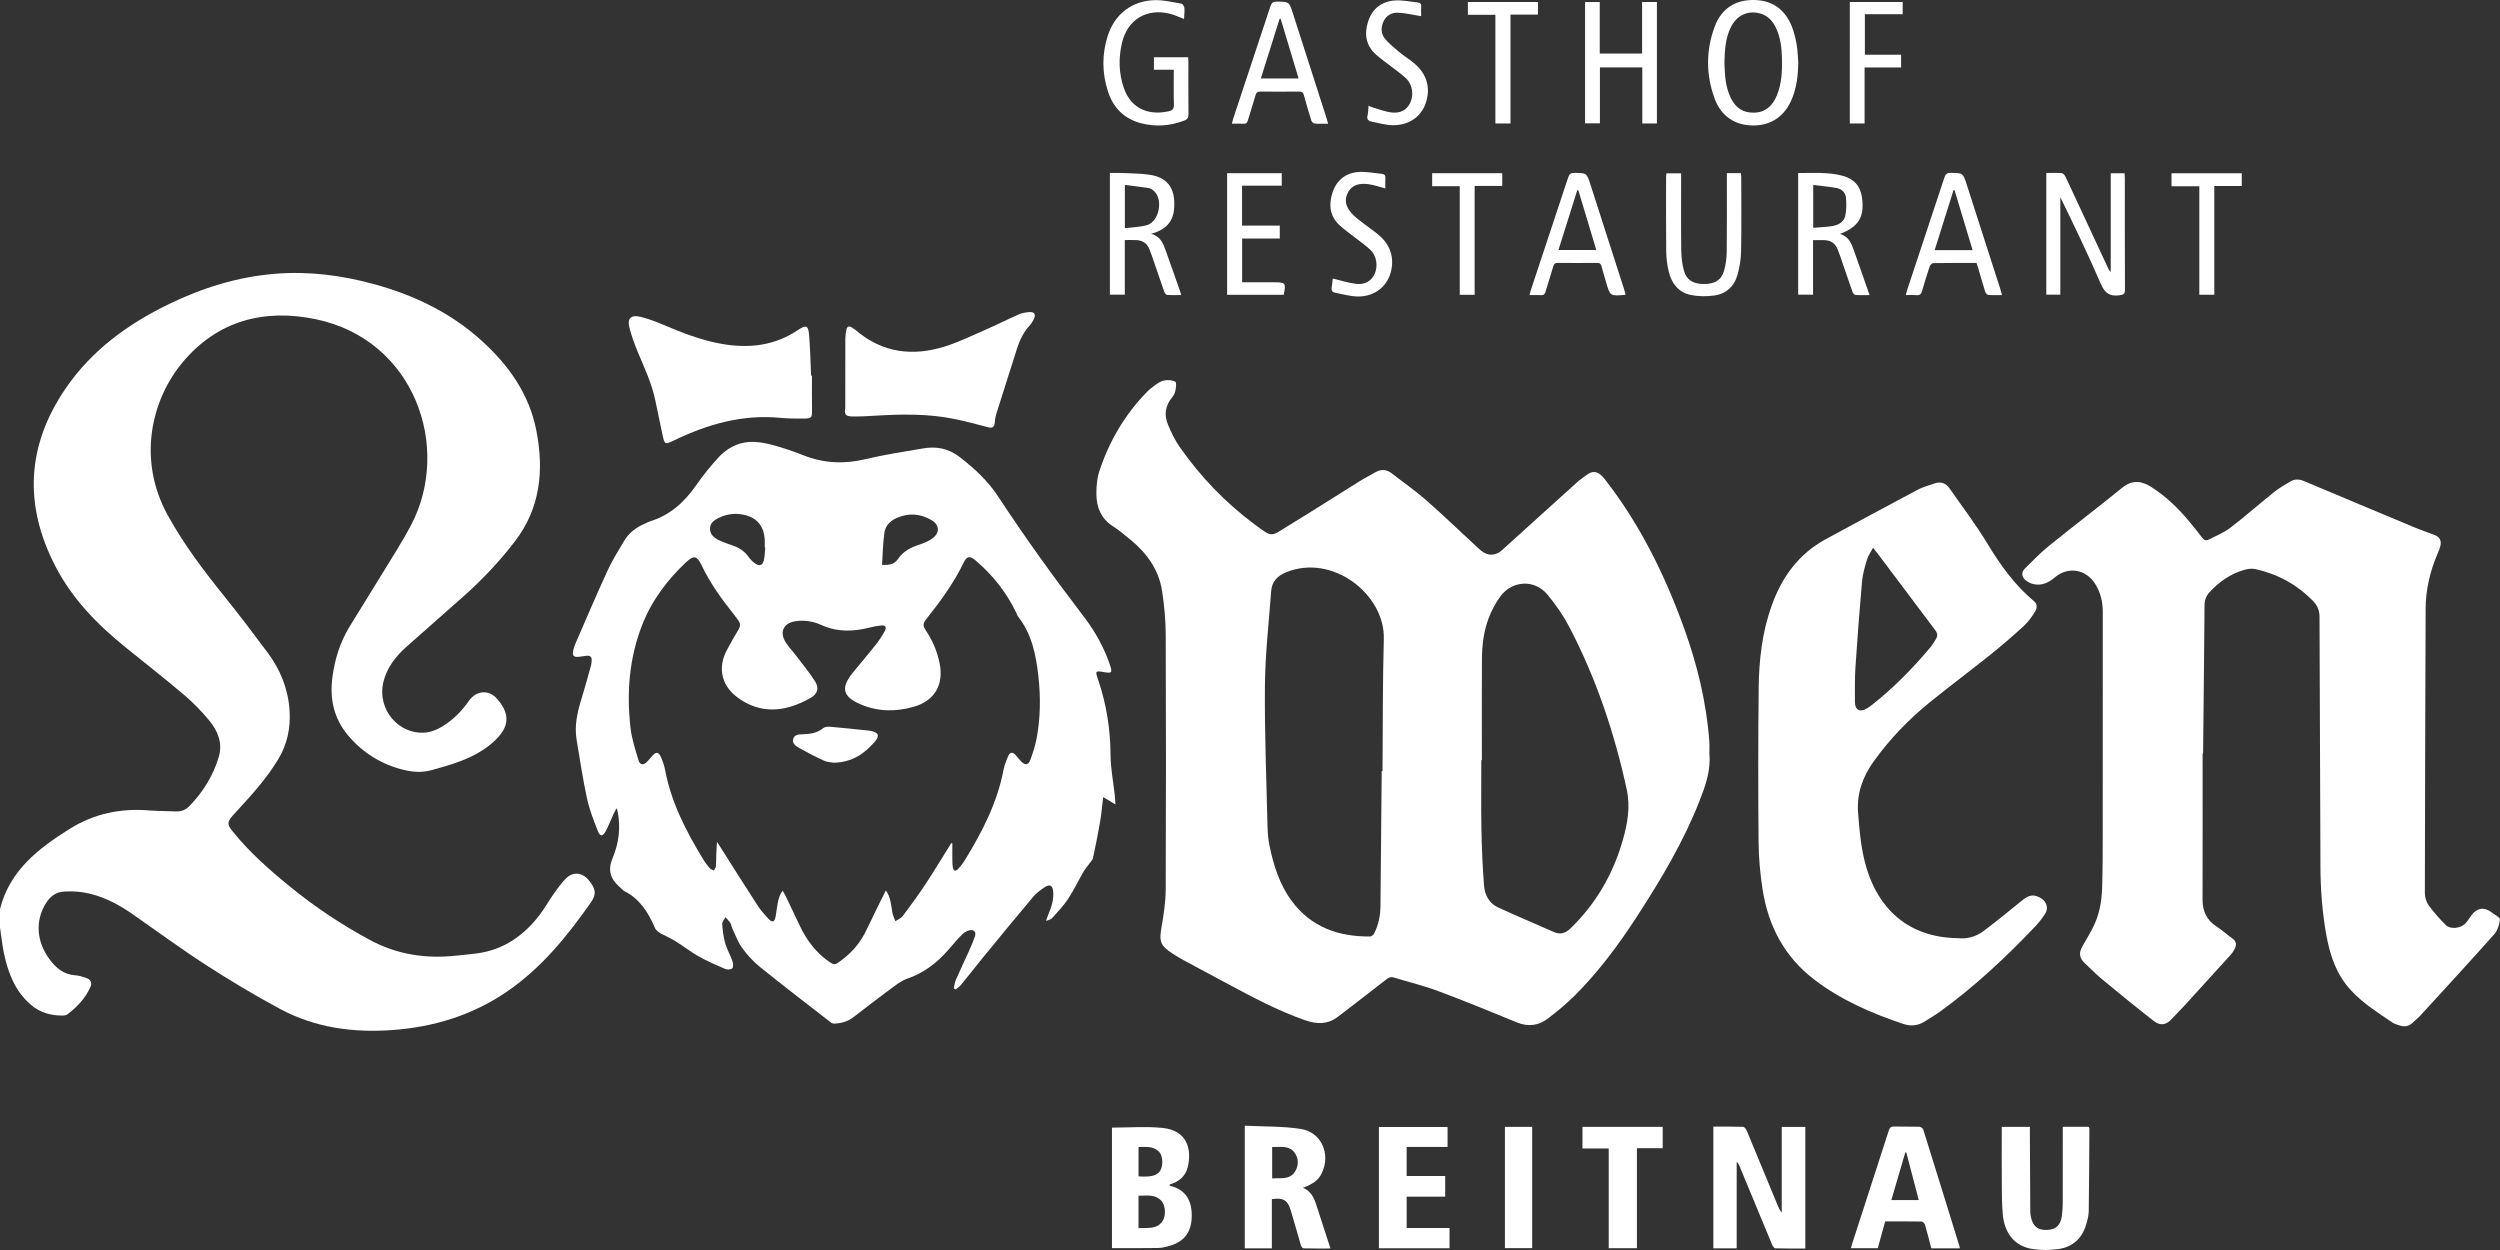
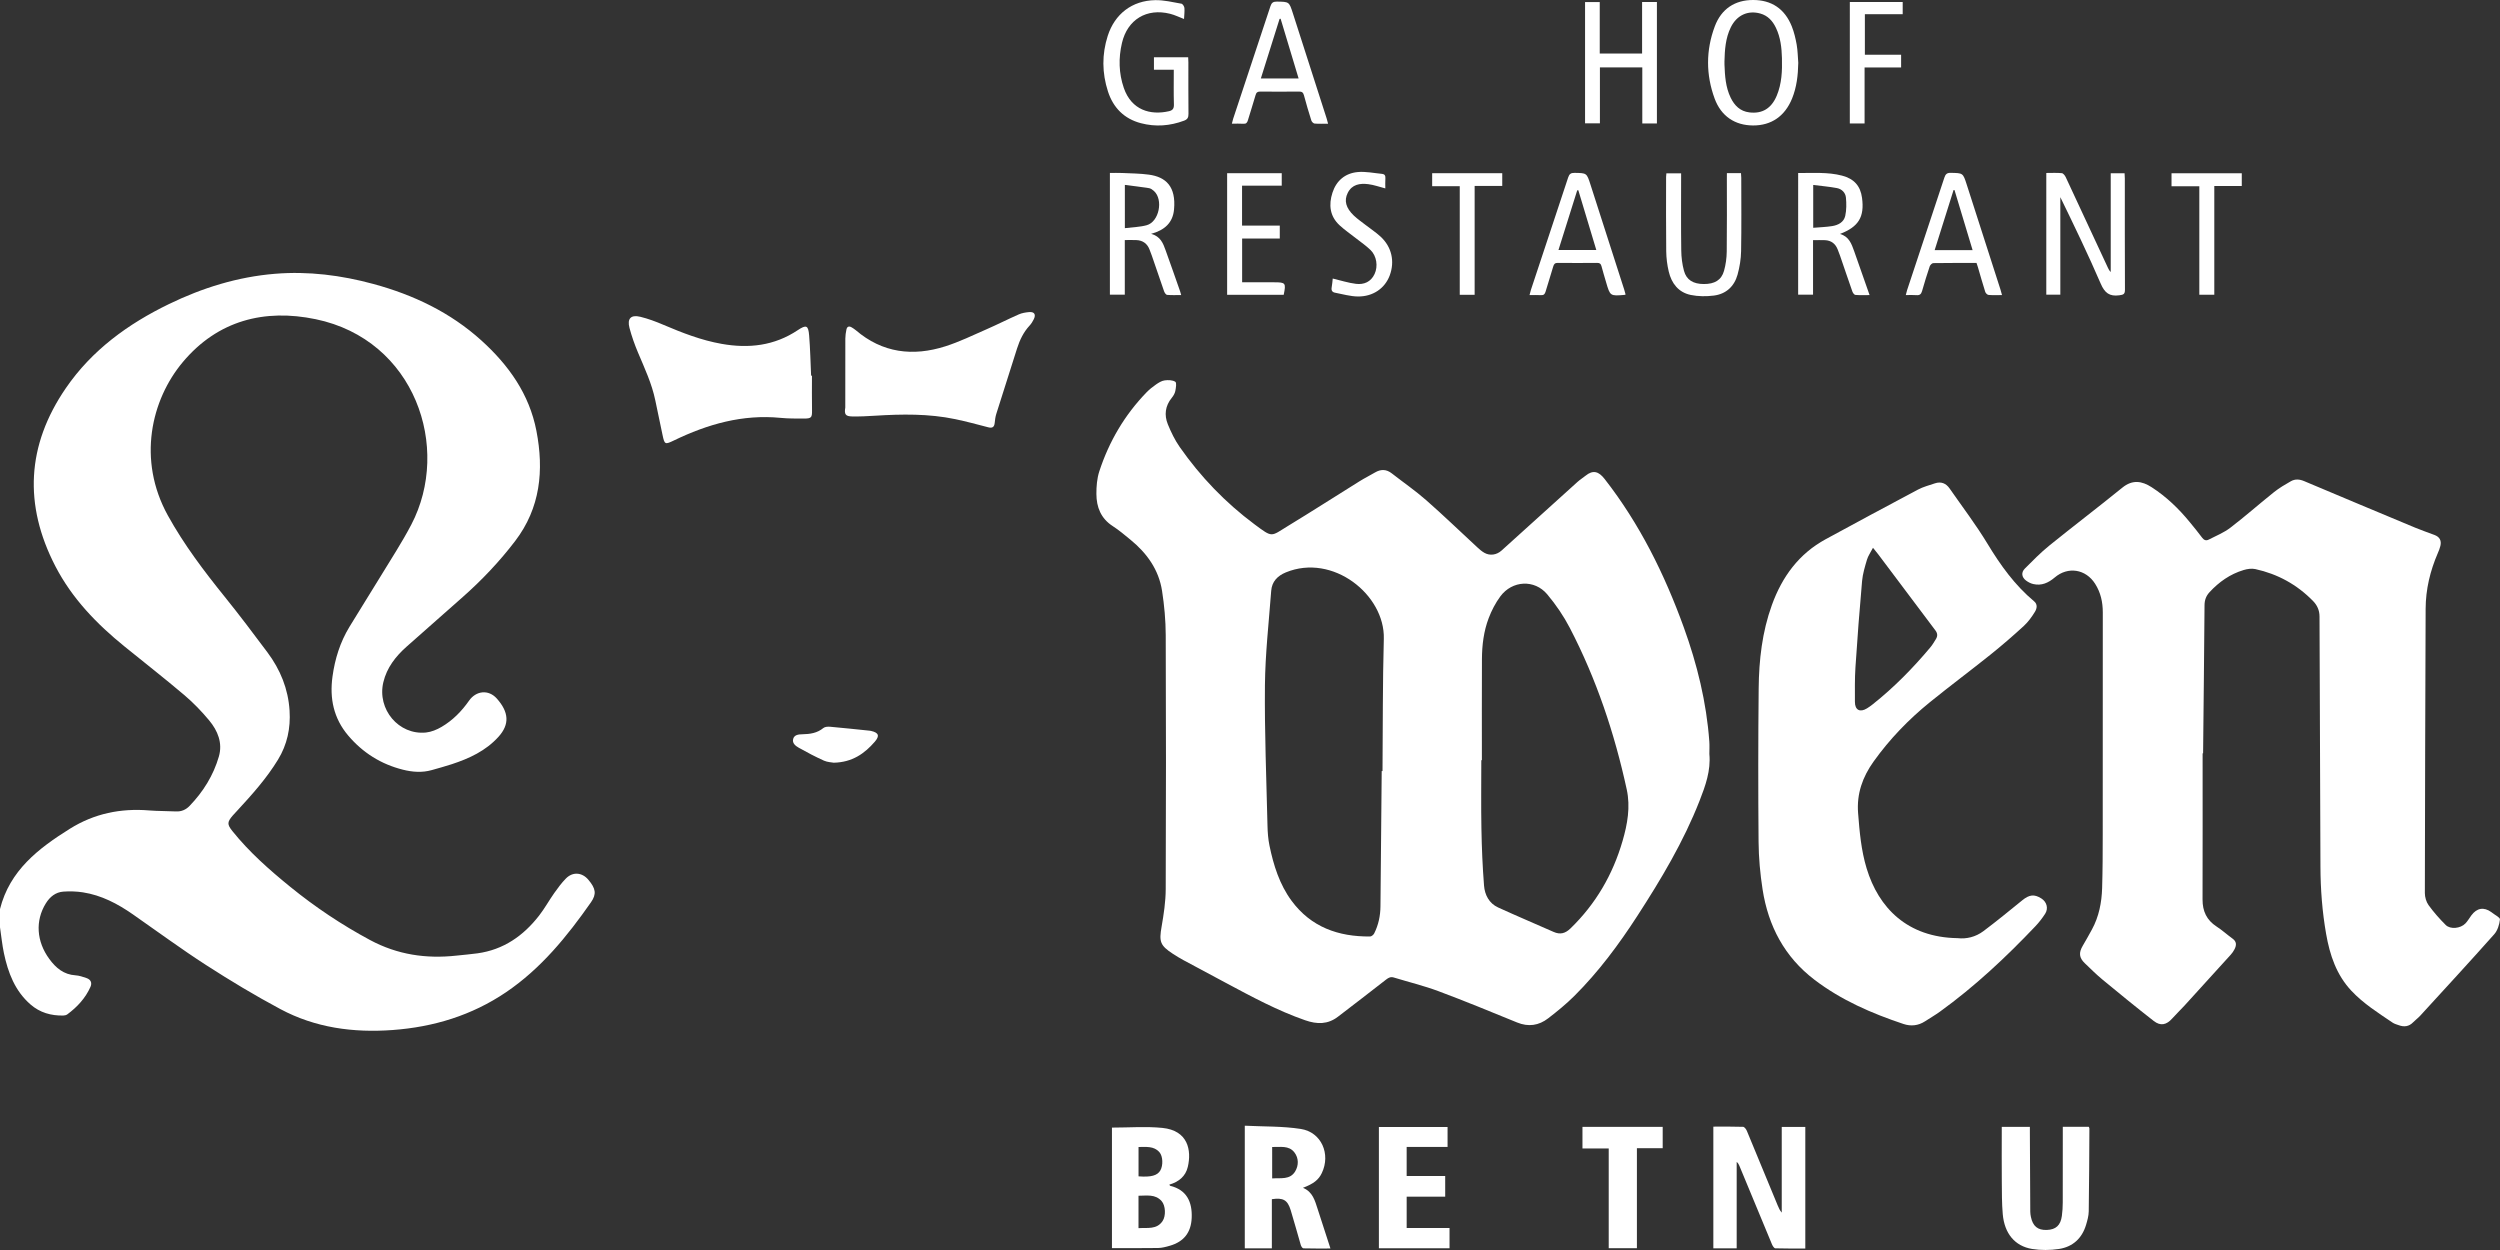
<svg xmlns="http://www.w3.org/2000/svg" version="1.1" id="Ebene_1" x="0px" y="0px" width="220px" height="110px" viewBox="0 0 220 110" enable-background="new 0 0 220 110" xml:space="preserve">
  <rect x="0" y="0" width="220" height="110" fill="#333333" stroke="none" />
  <g>
    <path fill-rule="evenodd" clip-rule="evenodd" fill="#FFFFFF" d="M0,79.997c0.855-3.401,3.387-5.34,6.155-7.07   c2.138-1.336,4.471-1.813,6.968-1.609c0.783,0.064,1.571,0.047,2.355,0.088c0.488,0.025,0.884-0.152,1.208-0.489   c1.198-1.245,2.096-2.686,2.575-4.344c0.343-1.187-0.099-2.269-0.851-3.173c-0.662-0.796-1.39-1.554-2.179-2.223   c-1.724-1.462-3.506-2.855-5.263-4.279c-2.456-1.988-4.628-4.235-6.094-7.067c-2.794-5.398-2.53-10.649,0.923-15.678   c2.297-3.346,5.469-5.647,9.072-7.395c2.953-1.432,6.049-2.396,9.332-2.664c2.939-0.241,5.827,0.126,8.665,0.898   c3.528,0.959,6.764,2.499,9.495,4.968c2.393,2.164,4.218,4.713,4.844,7.956c0.671,3.473,0.354,6.782-1.873,9.698   c-1.368,1.792-2.912,3.424-4.601,4.917c-1.653,1.46-3.311,2.915-4.958,4.382c-0.959,0.855-1.733,1.841-2.039,3.125   c-0.566,2.38,1.358,4.669,3.754,4.424c0.469-0.049,0.953-0.25,1.365-0.492c0.981-0.573,1.769-1.375,2.422-2.308   c0.62-0.886,1.718-1.008,2.448-0.186c1.053,1.186,1.151,2.255,0.136,3.372c-1.112,1.226-2.558,1.894-4.092,2.399   c-0.584,0.193-1.18,0.352-1.771,0.521c-0.849,0.242-1.704,0.175-2.54-0.035c-1.921-0.482-3.528-1.488-4.813-3.003   c-1.285-1.515-1.65-3.265-1.382-5.204c0.214-1.553,0.672-3.014,1.484-4.353c0.902-1.489,1.837-2.958,2.741-4.446   c0.918-1.511,1.891-2.996,2.709-4.561c3.536-6.766,0.324-16.262-8.415-18.076c-4.505-0.936-8.614,0.106-11.69,3.77   c-2.792,3.326-4.02,8.61-1.32,13.5c1.418,2.567,3.18,4.895,5.017,7.172c1.287,1.596,2.522,3.235,3.749,4.878   c1.133,1.517,1.827,3.215,1.946,5.126c0.097,1.542-0.205,2.982-1.018,4.314c-1.002,1.644-2.275,3.064-3.572,4.47   c-0.133,0.145-0.271,0.285-0.4,0.434c-0.504,0.583-0.518,0.787-0.045,1.377c1.486,1.853,3.255,3.413,5.088,4.904   c2.194,1.785,4.532,3.346,7.029,4.688c2.411,1.295,4.942,1.665,7.616,1.37c0.613-0.067,1.229-0.115,1.84-0.2   c2.284-0.317,4.032-1.536,5.417-3.316c0.49-0.63,0.878-1.339,1.339-1.992c0.315-0.445,0.644-0.892,1.025-1.278   c0.607-0.615,1.425-0.544,1.981,0.119c0.637,0.761,0.735,1.242,0.225,1.973c-2.103,3.005-4.401,5.836-7.478,7.919   c-3.014,2.039-6.368,3.06-9.979,3.324c-3.459,0.254-6.799-0.194-9.877-1.841c-2.236-1.195-4.417-2.507-6.548-3.882   c-2.193-1.414-4.296-2.968-6.439-4.459c-1.338-0.93-2.761-1.681-4.39-1.933c-0.562-0.087-1.146-0.105-1.714-0.065   c-0.688,0.049-1.189,0.452-1.55,1.036c-0.943,1.526-0.825,3.348,0.309,4.895c0.579,0.79,1.267,1.371,2.303,1.436   c0.329,0.02,0.658,0.134,0.974,0.244c0.371,0.127,0.5,0.417,0.342,0.773c-0.445,1-1.169,1.774-2.038,2.419   c-0.094,0.069-0.236,0.101-0.356,0.103c-1.074,0.02-2.052-0.253-2.88-0.974c-1.374-1.196-1.979-2.799-2.342-4.515   C0.188,83.128,0.113,82.36,0,81.601C0,81.065,0,80.531,0,79.997z" />
    <path fill-rule="evenodd" clip-rule="evenodd" fill="#FFFFFF" d="M150.424,66.351c0.137,1.461-0.345,2.799-0.863,4.121   c-1.412,3.602-3.385,6.902-5.479,10.135c-1.63,2.517-3.413,4.919-5.543,7.039c-0.713,0.711-1.502,1.352-2.301,1.968   c-0.822,0.634-1.735,0.773-2.734,0.364c-2.296-0.939-4.591-1.885-6.914-2.752c-1.281-0.479-2.621-0.803-3.932-1.204   c-0.273-0.084-0.461,0.009-0.68,0.18c-1.402,1.099-2.82,2.179-4.232,3.265c-0.902,0.694-1.846,0.681-2.896,0.315   c-2.451-0.853-4.717-2.083-6.992-3.298c-1.237-0.66-2.475-1.321-3.709-1.988c-0.32-0.174-0.633-0.362-0.938-0.562   c-1.129-0.738-1.221-1.069-0.99-2.389c0.189-1.088,0.357-2.198,0.362-3.3c0.031-7.452,0.031-14.904,0.001-22.355   c-0.004-1.301-0.124-2.614-0.324-3.899c-0.289-1.86-1.332-3.31-2.768-4.485c-0.51-0.418-1.017-0.85-1.568-1.206   c-1.045-0.673-1.438-1.671-1.441-2.835c-0.003-0.664,0.052-1.362,0.256-1.988c0.858-2.626,2.23-4.962,4.158-6.952   c0.253-0.26,0.542-0.492,0.842-0.697c0.227-0.157,0.489-0.319,0.752-0.354c0.312-0.041,0.698-0.034,0.938,0.125   c0.127,0.084,0.052,0.542-0.003,0.815c-0.042,0.21-0.168,0.421-0.307,0.591c-0.584,0.715-0.682,1.52-0.348,2.337   c0.285,0.696,0.62,1.391,1.05,2.004c1.826,2.609,4.014,4.887,6.566,6.787c1.645,1.223,1.415,1.088,2.977,0.138   c2.11-1.284,4.188-2.62,6.284-3.925c0.439-0.274,0.906-0.505,1.354-0.769c0.516-0.304,1-0.292,1.48,0.084   c1.006,0.786,2.063,1.513,3.021,2.354c1.53,1.343,2.995,2.76,4.491,4.142c0.195,0.18,0.399,0.359,0.628,0.49   c0.497,0.284,1.091,0.186,1.515-0.199c2.229-2.018,4.457-4.034,6.69-6.046c0.218-0.197,0.472-0.353,0.701-0.538   c0.665-0.538,1.159-0.38,1.681,0.289c3.079,3.945,5.271,8.376,6.967,13.063c1.175,3.248,1.994,6.583,2.244,10.04   C150.446,65.618,150.424,65.985,150.424,66.351z M130.406,66.895c-0.017,0-0.033,0-0.051,0c0,2.01-0.028,4.021,0.01,6.03   c0.03,1.67,0.098,3.343,0.23,5.008c0.064,0.815,0.443,1.559,1.238,1.923c1.616,0.74,3.256,1.43,4.882,2.151   c0.586,0.26,1.032,0.138,1.496-0.313c2.22-2.155,3.718-4.735,4.575-7.691c0.429-1.477,0.702-2.986,0.367-4.531   c-1.075-4.946-2.67-9.714-5.005-14.209c-0.545-1.05-1.229-2.052-1.989-2.959c-1.12-1.338-3.087-1.231-4.13,0.18   c-0.427,0.578-0.771,1.243-1.026,1.917c-0.437,1.15-0.586,2.373-0.592,3.599C130.395,60.963,130.406,63.929,130.406,66.895z    M121.59,67.854c0.023,0,0.047,0,0.071,0.001c0.033-3.88,0.009-7.761,0.115-11.638c0.106-3.88-4.491-7.548-8.622-5.847   c-0.738,0.304-1.227,0.813-1.288,1.619c-0.209,2.773-0.525,5.548-0.552,8.323c-0.039,4.116,0.13,8.234,0.225,12.352   c0.013,0.586,0.057,1.181,0.176,1.754c0.357,1.728,0.879,3.406,1.941,4.847c1.715,2.327,4.125,3.17,6.912,3.146   c0.123-0.002,0.298-0.145,0.359-0.267c0.377-0.751,0.547-1.555,0.553-2.397C121.514,75.782,121.553,71.818,121.59,67.854z" />
-     <path fill-rule="evenodd" clip-rule="evenodd" fill="#FFFFFF" d="M83.932,86.972c0.059-0.249,0.083-0.515,0.184-0.745   c0.376-0.861,0.782-1.71,1.167-2.567c0.183-0.409,0.361-0.822,0.507-1.246c0.137-0.396-0.076-0.646-0.486-0.547   c-0.231,0.056-0.471,0.198-0.641,0.369c-0.414,0.418-0.795,0.871-1.181,1.317c-1,1.155-2.157,2.063-3.633,2.565   c-0.542,0.185-1.024,0.576-1.496,0.923c-1.097,0.807-2.175,1.639-3.253,2.472c-0.487,0.376-1.043,0.531-1.641,0.566   c-0.113,0.007-0.254-0.032-0.342-0.102c-2.085-1.617-4.18-3.223-6.234-4.879c-0.594-0.48-1.128-1.067-1.578-1.688   c-0.378-0.521-0.597-1.158-0.879-1.749c-0.065-0.139-0.071-0.31-0.152-0.435c-0.121-0.186-0.284-0.345-0.43-0.514   c-0.103,0.202-0.302,0.411-0.289,0.606c0.037,0.565,0.108,1.141,0.264,1.684c0.158,0.549,0.453,1.056,0.645,1.598   c0.066,0.189,0.08,0.508-0.03,0.617c-0.116,0.114-0.442,0.124-0.62,0.048c-0.784-0.334-1.571-0.676-2.313-1.093   c-0.707-0.397-1.349-0.909-2.041-1.338c-0.425-0.264-0.894-0.459-1.333-0.7c-0.147-0.081-0.278-0.202-0.397-0.322   c-0.066-0.066-0.101-0.168-0.14-0.259c-0.563-1.293-1.297-2.438-2.603-3.112c-0.182-0.094-0.321-0.271-0.48-0.408   c-0.792-0.684-1.033-1.483-0.611-2.486c0.562-1.337,0.748-2.729,0.448-4.167c-0.01-0.051-0.027-0.101-0.073-0.262   c-0.119,0.215-0.203,0.346-0.267,0.485c-0.234,0.51-0.437,1.036-0.698,1.531c-0.26,0.492-0.498,0.5-0.695-0.005   c-0.36-0.926-0.736-1.86-0.945-2.826c-0.374-1.728-0.642-3.478-0.927-5.223c-0.202-1.239,0.074-2.428,0.439-3.606   c0.298-0.965,0.561-1.94,0.832-2.913c0.041-0.146,0.048-0.305,0.058-0.458c0.017-0.287-0.136-0.422-0.411-0.399   c-0.251,0.02-0.499,0.076-0.75,0.099c-0.412,0.036-0.552-0.112-0.473-0.513c0.043-0.219,0.11-0.437,0.199-0.642   c0.936-2.148,1.853-4.306,2.831-6.435c0.415-0.902,0.947-1.751,1.456-2.607c0.422-0.71,1.055-1.193,1.809-1.52   c0.167-0.073,0.329-0.163,0.502-0.217c1.742-0.544,3-1.686,4.026-3.161c0.591-0.851,1.25-1.662,1.946-2.43   c0.718-0.79,1.644-1.313,2.715-1.385c0.655-0.044,1.343,0.074,1.984,0.242c0.946,0.249,1.881,0.566,2.792,0.927   c1.797,0.714,3.598,0.793,5.48,0.341c1.66-0.4,3.357-0.649,5.042-0.941c1.181-0.205,2.248-0.01,3.244,0.76   c1.291,0.999,2.476,2.097,3.366,3.455c2.383,3.631,4.92,7.147,7.557,10.596c0.989,1.296,1.79,2.721,2.307,4.285   c0.209,0.634,0.148,0.702-0.491,0.594c-0.813-0.137-0.834-0.129-0.572,0.636c0.739,2.161,1.089,4.373,1.101,6.661   c0.007,1.173,0.244,2.345,0.372,3.518c0.025,0.235,0.032,0.473,0.056,0.819c-0.392-0.233-0.704-0.419-1.074-0.641   c-0.098,0.783-0.16,1.505-0.281,2.216c-0.18,1.051-0.395,2.096-0.615,3.139c-0.033,0.159-0.176,0.296-0.276,0.438   c-0.187,0.261-0.404,0.504-0.565,0.781c-0.457,0.789-0.851,1.618-1.35,2.38c-0.389,0.591-0.889,1.111-1.359,1.645   c-0.131,0.148-0.338,0.23-0.587,0.289c0.075-0.204,0.142-0.41,0.226-0.609c0.264-0.627,0.458-1.268,0.407-1.96   c-0.04-0.535-0.294-0.69-0.746-0.393c-0.372,0.245-0.743,0.523-1.028,0.861c-1.439,1.706-2.854,3.434-4.269,5.16   c-0.694,0.848-1.364,1.715-2.058,2.563c-0.133,0.161-0.319,0.278-0.48,0.415C84.041,87.039,83.986,87.006,83.932,86.972z    M83.71,74.201c0.031,0.001,0.063,0.001,0.094,0.002c0,0.434-0.004,0.867,0.002,1.301c0.003,0.267-0.001,0.538,0.041,0.8   c0.058,0.352,0.229,0.41,0.473,0.157c0.212-0.221,0.405-0.469,0.566-0.73c1.524-2.487,2.866-5.054,3.42-7.963   c0.08-0.423,0.238-0.838,0.417-1.23c0.166-0.364,0.373-0.379,0.648-0.096c0.166,0.171,0.303,0.37,0.467,0.543   c0.369,0.392,0.666,0.357,0.844-0.143c0.22-0.618,0.429-1.25,0.547-1.894c0.333-1.795,0.351-3.61,0.152-5.42   c-0.207-1.884-0.577-3.725-1.789-5.273c-0.068-0.086-0.099-0.201-0.146-0.302c-0.861-1.803-2.07-3.337-3.586-4.628   c-0.506-0.43-0.775-0.399-1.055,0.178c-0.858,1.77-1.998,3.348-3.214,4.88c-0.416,0.524-0.415,0.642-0.052,1.198   c0.563,0.856,0.943,1.784,1.146,2.786c0.382,1.883-0.431,3.299-2.273,3.828c-1.575,0.452-3.155,0.442-4.693-0.218   c-1.557-0.667-1.752-1.447-0.68-2.77c0.664-0.817,1.352-1.616,2.006-2.442c0.303-0.384,0.576-0.797,0.813-1.225   c0.199-0.358,0.061-0.541-0.344-0.496c-0.32,0.036-0.64,0.094-0.951,0.174c-1.449,0.368-2.863,0.429-4.277-0.216   c-0.726-0.331-1.529-0.464-2.346-0.323c-0.914,0.156-1.319,0.837-0.9,1.664c0.248,0.489,0.666,0.892,1.002,1.337   c0.571,0.76,1.191,1.49,1.692,2.295c0.376,0.604,0.201,1.104-0.425,1.455c-0.522,0.294-1.078,0.552-1.648,0.73   c-1.77,0.555-3.427,0.263-4.881-0.879c-1.323-1.04-1.606-2.582-0.824-4.061c0.327-0.62,0.681-1.227,1.039-1.83   c0.164-0.276,0.17-0.525-0.017-0.782c-0.132-0.182-0.262-0.365-0.401-0.541c-1.099-1.374-2.121-2.798-2.873-4.399   c-0.042-0.088-0.092-0.174-0.145-0.256c-0.28-0.432-0.483-0.474-0.893-0.182c-0.091,0.065-0.179,0.136-0.261,0.213   c-1.687,1.587-3.054,3.395-3.904,5.577c-1.14,2.926-1.366,5.957-1.016,9.038c0.109,0.964,0.427,1.908,0.702,2.846   c0.123,0.418,0.424,0.454,0.739,0.151c0.171-0.164,0.309-0.363,0.469-0.54c0.344-0.382,0.563-0.359,0.771,0.12   c0.156,0.357,0.29,0.735,0.362,1.118c0.544,2.896,1.877,5.452,3.391,7.93c0.16,0.263,0.354,0.508,0.557,0.738   c0.082,0.092,0.232,0.122,0.352,0.181c0.06-0.122,0.16-0.239,0.171-0.365c0.031-0.363,0.022-0.73,0.036-1.096   c0.013-0.318,0.034-0.636,0.057-1.06c0.096,0.144,0.133,0.197,0.168,0.253c1.129,1.777,2.247,3.561,3.393,5.327   c0.281,0.433,0.629,0.829,0.984,1.204c0.329,0.348,0.51,0.28,0.611-0.177c0.039-0.178,0.053-0.361,0.083-0.541   c0.099-0.598,0.134-1.217,0.538-1.769c0.114,0.202,0.213,0.355,0.291,0.52c0.4,0.835,0.799,1.671,1.193,2.509   c0.633,1.349,1.496,2.502,2.762,3.326c0.219,0.143,0.367,0.162,0.594,0.01c1.01-0.682,1.832-1.531,2.393-2.615   c0.373-0.723,0.711-1.464,1.068-2.194c0.251-0.512,0.508-1.021,0.787-1.58c0.434,0.633,0.459,1.299,0.57,1.944   c0.045,0.264,0.175,0.512,0.267,0.768c0.222-0.152,0.503-0.26,0.655-0.464c0.69-0.92,1.37-1.851,2.004-2.811   C82.23,76.611,82.959,75.398,83.71,74.201z M77.619,49.704c0.62,0.048,1.102-0.058,1.398-0.505c0.459-0.691,1.124-1.02,1.875-1.268   c0.406-0.135,0.825-0.303,1.166-0.555c0.666-0.491,0.625-1.182-0.084-1.604c-0.979-0.583-2.018-0.649-3.064-0.193   c-0.572,0.249-1.003,0.697-1.087,1.31C77.697,47.812,77.683,48.75,77.619,49.704z M67.339,48.174c-0.015,0-0.028-0.001-0.042-0.002   c0-0.253,0.016-0.506-0.004-0.757c-0.076-1.05-0.623-1.767-1.584-2.05c-0.839-0.248-1.665-0.176-2.453,0.205   c-0.4,0.194-0.777,0.448-0.775,0.957c0.002,0.495,0.344,0.792,0.744,0.988s0.826,0.343,1.249,0.489   c0.573,0.197,1.054,0.503,1.406,1.011c0.142,0.204,0.328,0.387,0.526,0.538c0.414,0.315,0.72,0.211,0.824-0.293   C67.305,48.905,67.306,48.536,67.339,48.174z" />
    <path fill-rule="evenodd" clip-rule="evenodd" fill="#FFFFFF" d="M193.83,66.291c0,4.288,0.007,8.576-0.006,12.865   c-0.004,1.026,0.361,1.813,1.236,2.38c0.494,0.318,0.932,0.723,1.41,1.067c0.365,0.264,0.345,0.581,0.171,0.924   c-0.088,0.174-0.202,0.34-0.333,0.484c-1.356,1.5-2.717,2.997-4.081,4.491c-0.349,0.381-0.726,0.737-1.069,1.122   c-0.504,0.565-1.023,0.692-1.624,0.225c-1.528-1.189-3.027-2.417-4.521-3.65c-0.541-0.446-1.037-0.947-1.546-1.431   c-0.507-0.482-0.55-0.924-0.187-1.54c0.277-0.471,0.545-0.948,0.807-1.429c0.62-1.136,0.861-2.374,0.9-3.648   c0.047-1.56,0.052-3.12,0.053-4.681c0.005-6.524-0.001-13.049,0.006-19.573c0-0.908-0.184-1.754-0.676-2.526   c-0.824-1.296-2.389-1.545-3.556-0.552c-0.553,0.47-1.159,0.749-1.892,0.575c-0.225-0.053-0.449-0.169-0.635-0.309   c-0.383-0.292-0.439-0.711-0.102-1.049c0.693-0.695,1.385-1.402,2.146-2.019c2.128-1.722,4.309-3.378,6.434-5.104   c0.891-0.724,1.717-0.594,2.578-0.04c1.298,0.837,2.397,1.897,3.371,3.091c0.364,0.446,0.732,0.89,1.075,1.353   c0.164,0.221,0.351,0.284,0.573,0.169c0.645-0.333,1.337-0.609,1.906-1.045c1.314-1.006,2.557-2.107,3.852-3.141   c0.457-0.364,0.969-0.665,1.479-0.954c0.371-0.209,0.76-0.181,1.17-0.007c3.254,1.376,6.514,2.738,9.773,4.097   c0.557,0.231,1.128,0.426,1.691,0.639c0.451,0.17,0.631,0.486,0.521,0.96c-0.05,0.217-0.136,0.428-0.225,0.633   c-0.676,1.565-1.067,3.193-1.074,4.904c-0.029,8.337-0.059,16.675-0.068,25.013c0,0.358,0.118,0.776,0.325,1.063   c0.45,0.622,0.964,1.205,1.509,1.748c0.409,0.407,1.301,0.314,1.732-0.132c0.202-0.209,0.349-0.472,0.523-0.709   c0.486-0.659,1.1-0.762,1.752-0.295c0.022,0.017,0.046,0.032,0.067,0.05c0.248,0.201,0.718,0.425,0.7,0.597   c-0.049,0.452-0.207,0.973-0.502,1.305c-2.146,2.414-4.336,4.79-6.518,7.173c-0.189,0.207-0.422,0.372-0.617,0.573   c-0.369,0.383-0.797,0.432-1.272,0.257c-0.184-0.066-0.382-0.117-0.541-0.226c-1.266-0.857-2.565-1.674-3.623-2.801   c-1.321-1.407-1.899-3.146-2.224-5.005c-0.342-1.958-0.493-3.929-0.499-5.915c-0.022-7.34-0.06-14.679-0.082-22.019   c-0.002-0.545-0.206-0.99-0.569-1.361c-1.41-1.445-3.114-2.379-5.08-2.81c-0.324-0.071-0.707-0.014-1.031,0.084   c-1.184,0.356-2.166,1.045-3,1.95c-0.297,0.322-0.436,0.688-0.439,1.143c-0.031,4.344-0.082,8.689-0.126,13.034   C193.86,66.291,193.845,66.291,193.83,66.291z" />
    <path fill-rule="evenodd" clip-rule="evenodd" fill="#FFFFFF" d="M172.261,82.557c0.789,0.092,1.597-0.105,2.278-0.616   c1.166-0.874,2.295-1.8,3.426-2.719c0.61-0.496,1.052-0.554,1.676-0.157c0.477,0.303,0.637,0.879,0.328,1.353   c-0.252,0.387-0.538,0.759-0.855,1.093c-2.598,2.734-5.342,5.307-8.405,7.518c-0.421,0.304-0.872,0.563-1.308,0.847   c-0.594,0.386-1.24,0.453-1.896,0.234c-2.793-0.933-5.479-2.097-7.838-3.896c-2.626-2.002-4.061-4.725-4.56-7.943   c-0.215-1.384-0.341-2.794-0.353-4.193c-0.039-4.5-0.036-8.999,0.009-13.498c0.024-2.494,0.304-4.964,1.161-7.334   c0.901-2.492,2.377-4.515,4.742-5.799c2.697-1.466,5.4-2.923,8.113-4.361c0.465-0.247,0.991-0.382,1.494-0.552   c0.537-0.181,0.973-0.006,1.288,0.446c1.13,1.624,2.333,3.205,3.354,4.895c1.139,1.881,2.396,3.631,4.091,5.045   c0.325,0.271,0.235,0.646,0.068,0.918c-0.275,0.449-0.595,0.894-0.981,1.248c-0.951,0.873-1.93,1.72-2.938,2.528   c-1.764,1.413-3.579,2.764-5.334,4.188c-1.873,1.519-3.537,3.245-4.945,5.214c-0.975,1.363-1.496,2.834-1.364,4.535   c0.127,1.642,0.271,3.276,0.749,4.861C165.314,79.89,167.844,82.491,172.261,82.557z M164.823,48.205   c-0.223,0.429-0.433,0.72-0.528,1.043c-0.182,0.617-0.375,1.246-0.432,1.882c-0.225,2.53-0.418,5.065-0.584,7.6   c-0.066,1.008-0.045,2.022-0.046,3.034c-0.001,0.717,0.44,0.954,1.054,0.577c0.18-0.109,0.351-0.233,0.516-0.364   c1.877-1.489,3.546-3.191,5.082-5.026c0.18-0.213,0.316-0.462,0.467-0.698c0.167-0.263,0.166-0.508-0.033-0.772   c-1.682-2.229-3.355-4.465-5.033-6.698C165.161,48.618,165.026,48.459,164.823,48.205z" />
    <path fill-rule="evenodd" clip-rule="evenodd" fill="#FFFFFF" d="M71.453,33.061c0,1.011-0.012,2.023,0.005,3.035   c0.011,0.641-0.049,0.738-0.702,0.737c-0.688-0.001-1.379,0.007-2.063-0.06c-3.34-0.328-6.418,0.552-9.383,1.985   c-0.791,0.382-0.828,0.366-1.007-0.48c-0.214-1.016-0.428-2.033-0.638-3.05c-0.304-1.469-0.937-2.817-1.515-4.187   c-0.299-0.709-0.559-1.441-0.756-2.183c-0.219-0.823,0.124-1.182,0.951-0.981c0.69,0.167,1.366,0.421,2.021,0.701   c1.667,0.71,3.347,1.366,5.142,1.683c2.382,0.422,4.633,0.171,6.694-1.206c0.756-0.504,0.93-0.427,1.002,0.469   c0.096,1.176,0.119,2.357,0.173,3.537C71.402,33.06,71.428,33.061,71.453,33.061z" />
    <path fill-rule="evenodd" clip-rule="evenodd" fill="#FFFFFF" d="M74.385,35.864c0-2.022-0.004-4.045,0.004-6.068   c0.001-0.265,0.041-0.533,0.095-0.792c0.055-0.269,0.228-0.339,0.468-0.193c0.119,0.072,0.239,0.148,0.346,0.238   c2.354,2.018,5.036,2.336,7.895,1.426c1.234-0.393,2.413-0.969,3.604-1.49c0.962-0.42,1.898-0.896,2.858-1.319   c0.277-0.122,0.595-0.174,0.898-0.202c0.466-0.043,0.628,0.204,0.424,0.622c-0.098,0.2-0.218,0.4-0.369,0.561   c-0.539,0.58-0.868,1.272-1.105,2.013c-0.617,1.922-1.229,3.846-1.832,5.773c-0.079,0.252-0.11,0.523-0.138,0.787   c-0.038,0.37-0.209,0.476-0.569,0.382c-0.961-0.251-1.923-0.511-2.896-0.715c-2.343-0.491-4.712-0.45-7.084-0.302   c-0.657,0.042-1.317,0.074-1.976,0.064C74.406,36.639,74.284,36.474,74.385,35.864z" />
    <path fill-rule="evenodd" clip-rule="evenodd" fill="#FFFFFF" d="M152.828,109.853c-0.718,0-1.373,0-2.054,0   c0-3.566,0-7.116,0-10.709c0.888,0,1.755-0.013,2.62,0.017c0.115,0.004,0.268,0.209,0.328,0.353   c0.912,2.188,1.813,4.382,2.718,6.573c0.089,0.215,0.183,0.426,0.353,0.624c0-2.505,0-5.009,0-7.54c0.713,0,1.379,0,2.074,0   c0,3.552,0,7.099,0,10.698c-0.882,0-1.762,0.012-2.64-0.016c-0.103-0.004-0.233-0.207-0.291-0.344   c-0.962-2.304-1.915-4.612-2.871-6.92c-0.051-0.122-0.112-0.239-0.237-0.341C152.828,104.771,152.828,107.292,152.828,109.853z" />
    <path fill-rule="evenodd" clip-rule="evenodd" fill="#FFFFFF" d="M97.852,99.229c1.504,0,2.985-0.119,4.44,0.027   c2.265,0.228,2.576,1.977,2.235,3.429c-0.196,0.839-0.803,1.32-1.626,1.563c0.032,0.046,0.05,0.097,0.077,0.104   c1.439,0.351,1.952,1.4,1.891,2.826c-0.055,1.283-0.691,2.093-1.926,2.449c-0.335,0.097-0.685,0.191-1.028,0.197   c-1.345,0.022-2.688,0.009-4.063,0.009C97.852,106.294,97.852,102.749,97.852,99.229z M100.188,108.077   c0.789-0.053,1.598,0.142,2.115-0.618c0.312-0.457,0.269-1.367-0.079-1.761c-0.561-0.635-1.31-0.473-2.036-0.473   C100.188,106.188,100.188,107.099,100.188,108.077z M100.191,103.518c1.103,0.088,1.664-0.071,1.922-0.524   c0.25-0.439,0.229-1.246-0.083-1.6c-0.502-0.566-1.175-0.452-1.839-0.459C100.191,101.822,100.191,102.657,100.191,103.518z" />
    <path fill-rule="evenodd" clip-rule="evenodd" fill="#FFFFFF" d="M109.541,99.062c1.666,0.084,3.319,0.035,4.928,0.285   c1.815,0.281,2.651,2.21,1.851,3.882c-0.284,0.595-0.716,0.939-1.661,1.299c0.868,0.354,1.055,1.137,1.298,1.879   c0.372,1.131,0.734,2.265,1.122,3.461c-0.828,0-1.605,0.009-2.383-0.013c-0.08-0.002-0.191-0.174-0.225-0.286   c-0.303-1.022-0.574-2.054-0.889-3.071c-0.28-0.904-0.66-1.117-1.659-0.969c0,1.43,0,2.869,0,4.324c-0.819,0-1.587,0-2.382,0   C109.541,106.295,109.541,102.748,109.541,99.062z M111.951,103.701c0.764-0.054,1.566,0.137,2.022-0.614   c0.322-0.531,0.317-1.174-0.062-1.671c-0.49-0.643-1.25-0.46-1.961-0.481C111.951,101.863,111.951,102.751,111.951,103.701z" />
    <path fill-rule="evenodd" clip-rule="evenodd" fill="#FFFFFF" d="M181.526,99.161c0.793,0,1.532,0,2.29,0   c0.018,0.05,0.051,0.1,0.051,0.149c-0.014,2.431-0.021,4.861-0.058,7.291c-0.007,0.398-0.121,0.805-0.237,1.191   c-0.358,1.187-1.174,1.933-2.378,2.116c-0.776,0.117-1.603,0.126-2.377-0.001c-1.517-0.251-2.427-1.367-2.575-3.063   c-0.084-0.963-0.075-1.936-0.084-2.904c-0.013-1.434-0.003-2.866-0.003-4.3c0-0.151,0-0.302,0-0.475c0.835,0,1.627,0,2.474,0   c0,0.195-0.002,0.373,0,0.55c0.011,2.305,0.021,4.608,0.035,6.913c0.002,0.153,0.023,0.309,0.055,0.459   c0.171,0.825,0.604,1.177,1.4,1.149c0.796-0.027,1.214-0.404,1.326-1.239c0.053-0.388,0.076-0.783,0.077-1.175   c0.008-2.053,0.004-4.104,0.004-6.155C181.526,99.515,181.526,99.36,181.526,99.161z" />
-     <path fill-rule="evenodd" clip-rule="evenodd" fill="#FFFFFF" d="M172.448,109.854c-0.828,0-1.64,0-2.494,0   c-0.179-0.683-0.349-1.373-0.548-2.055c-0.036-0.124-0.192-0.3-0.297-0.303c-1.064-0.021-2.129-0.013-3.215-0.013   c-0.219,0.795-0.43,1.563-0.647,2.358c-0.778,0-1.558,0-2.372,0c0.042-0.146,0.078-0.278,0.12-0.409   c1.073-3.31,2.149-6.619,3.213-9.933c0.087-0.272,0.2-0.375,0.494-0.365c0.729,0.023,1.46-0.004,2.188,0.019   c0.123,0.004,0.316,0.128,0.352,0.236c1.078,3.441,2.141,6.887,3.205,10.333C172.455,109.749,172.448,109.778,172.448,109.854z    M168.849,105.606c-0.37-1.421-0.732-2.807-1.095-4.193c-0.029,0.001-0.059,0.002-0.088,0.003c-0.406,1.386-0.813,2.771-1.229,4.19   C167.26,105.606,168.025,105.606,168.849,105.606z" />
    <path fill-rule="evenodd" clip-rule="evenodd" fill="#FFFFFF" d="M127.178,105.305c-1.137,0-2.252,0-3.391,0   c0,0.932,0,1.822,0,2.76c1.263,0,2.505,0,3.772,0c0,0.616,0,1.187,0,1.781c-2.072,0-4.128,0-6.216,0c0-3.543,0-7.089,0-10.669   c1.998,0,4.008,0,6.043,0c0,0.574,0,1.141,0,1.753c-1.207,0-2.393,0-3.6,0c0,0.868,0,1.69,0,2.557c1.125,0,2.242,0,3.391,0   C127.178,104.098,127.178,104.666,127.178,105.305z" />
    <path fill-rule="evenodd" clip-rule="evenodd" fill="#FFFFFF" d="M180.074,15.222c0.475,0,0.924-0.026,1.366,0.016   c0.126,0.013,0.274,0.205,0.342,0.348c1.244,2.656,2.478,5.317,3.714,7.977c0.06,0.126,0.121,0.252,0.248,0.375   c0-2.889,0-5.778,0-8.692c0.43,0,0.803,0,1.219,0c0.008,0.159,0.022,0.308,0.022,0.458c0.001,3.262-0.006,6.524,0.011,9.786   c0.002,0.396-0.131,0.447-0.494,0.496c-0.869,0.119-1.287-0.208-1.64-1.026c-1.105-2.563-2.322-5.079-3.553-7.609   c0,2.849,0,5.698,0,8.582c-0.431,0-0.815,0-1.235,0C180.074,22.383,180.074,18.836,180.074,15.222z" />
    <path fill-rule="evenodd" clip-rule="evenodd" fill="#FFFFFF" d="M141.567,101.063c-0.809,0-1.546,0-2.31,0   c0-0.653,0-1.263,0-1.896c2.352,0,4.688,0,7.06,0c0,0.61,0,1.22,0,1.873c-0.735,0-1.473,0-2.269,0c0,2.955,0,5.867,0,8.804   c-0.852,0-1.645,0-2.481,0C141.567,106.941,141.567,104.039,141.567,101.063z" />
    <path fill-rule="evenodd" clip-rule="evenodd" fill="#FFFFFF" d="M158.248,5.531c-0.021,1.077-0.136,2.133-0.545,3.139   c-0.635,1.557-1.826,2.377-3.434,2.371c-1.586-0.006-2.811-0.809-3.383-2.37c-0.771-2.103-0.772-4.248,0.014-6.347   c0.581-1.552,1.775-2.32,3.363-2.324c1.62-0.004,2.791,0.768,3.413,2.318c0.206,0.516,0.335,1.071,0.433,1.62   C158.201,4.461,158.205,4.999,158.248,5.531z M151.753,5.396c0,0.172-0.001,0.228,0.001,0.284c0.037,0.999,0.098,1.994,0.544,2.916   c0.337,0.695,0.837,1.195,1.64,1.294c1.136,0.142,1.943-0.346,2.413-1.464c0.445-1.061,0.49-2.183,0.46-3.312   c-0.024-0.916-0.125-1.822-0.528-2.663c-0.29-0.606-0.71-1.076-1.384-1.262c-1.085-0.301-2.059,0.148-2.582,1.201   C151.829,3.374,151.78,4.442,151.753,5.396z" />
    <path fill-rule="evenodd" clip-rule="evenodd" fill="#FFFFFF" d="M103.945,25.964c-0.443,0-0.847,0.021-1.245-0.015   c-0.097-0.009-0.216-0.189-0.26-0.313c-0.368-1.045-0.722-2.096-1.081-3.145c-0.059-0.173-0.129-0.341-0.193-0.512   c-0.204-0.548-0.604-0.831-1.182-0.852c-0.318-0.013-0.639-0.002-1.002-0.002c0,1.606,0,3.188,0,4.805c-0.454,0-0.866,0-1.311,0   c0-3.551,0-7.099,0-10.71c0.358,0,0.719-0.014,1.078,0.003c0.783,0.037,1.572,0.04,2.348,0.145   c1.511,0.204,2.403,1.052,2.219,3.063c-0.105,1.161-0.818,1.822-2.02,2.148c0.828,0.22,1.059,0.833,1.277,1.444   c0.434,1.201,0.854,2.407,1.276,3.611C103.882,25.723,103.903,25.815,103.945,25.964z M98.988,20.077   c0.682-0.085,1.321-0.094,1.92-0.258c1.094-0.299,1.486-2.247,0.638-3.014c-0.122-0.109-0.277-0.223-0.431-0.248   c-0.695-0.111-1.395-0.19-2.127-0.286C98.988,17.587,98.988,18.774,98.988,20.077z" />
    <path fill-rule="evenodd" clip-rule="evenodd" fill="#FFFFFF" d="M158.238,15.224c1.309,0.015,2.6-0.1,3.865,0.232   c1.061,0.277,1.617,0.911,1.756,1.958c0.223,1.676-0.297,2.545-1.941,3.173c0.795,0.226,1.018,0.872,1.245,1.507   c0.452,1.265,0.891,2.534,1.36,3.873c-0.456,0-0.857,0.021-1.254-0.015c-0.099-0.009-0.221-0.185-0.264-0.308   c-0.369-1.045-0.721-2.096-1.081-3.144c-0.063-0.186-0.136-0.369-0.209-0.551c-0.201-0.507-0.571-0.79-1.118-0.814   c-0.334-0.015-0.668-0.002-1.049-0.002c0,1.594,0,3.175,0,4.795c-0.457,0-0.867,0-1.311,0   C158.238,22.385,158.238,18.837,158.238,15.224z M159.563,16.276c0,1.315,0,2.511,0,3.77c0.578-0.049,1.125-0.064,1.66-0.149   c0.537-0.084,1.039-0.342,1.159-0.904c0.112-0.519,0.11-1.08,0.059-1.612c-0.042-0.428-0.365-0.751-0.796-0.831   C160.967,16.424,160.276,16.366,159.563,16.276z" />
    <path fill-rule="evenodd" clip-rule="evenodd" fill="#FFFFFF" d="M139.485,10.856c0-3.551,0-7.099,0-10.676   c0.425,0,0.837,0,1.292,0c0,1.515,0,3.012,0,4.533c1.255,0,2.467,0,3.727,0c0-1.515,0-3.012,0-4.535c0.458,0,0.869,0,1.304,0   c0,3.568,0,7.116,0,10.686c-0.425,0-0.827,0-1.286,0c0-1.635,0-3.269,0-4.931c-1.268,0-2.48,0-3.73,0c0,1.64,0,3.265,0,4.922   C140.342,10.856,139.929,10.856,139.485,10.856z" />
    <path fill-rule="evenodd" clip-rule="evenodd" fill="#FFFFFF" d="M103.293,6.136c-0.607,0-1.163,0-1.746,0c0-0.384,0-0.726,0-1.096   c0.998,0,1.986,0,3.012,0c0.007,0.155,0.018,0.291,0.018,0.427c0.002,1.518-0.008,3.037,0.009,4.555   c0.003,0.312-0.081,0.481-0.382,0.595c-1.248,0.467-2.516,0.563-3.802,0.225c-1.479-0.387-2.438-1.363-2.901-2.792   c-0.526-1.619-0.542-3.269-0.021-4.894c0.62-1.933,2.146-3.104,4.171-3.143c0.771-0.015,1.548,0.177,2.316,0.312   c0.109,0.019,0.25,0.239,0.262,0.375c0.025,0.317-0.019,0.64-0.035,0.972c-0.418-0.16-0.809-0.355-1.223-0.459   c-2.062-0.521-3.758,0.504-4.24,2.574c-0.309,1.324-0.281,2.654,0.164,3.949c0.676,1.962,2.346,2.423,3.975,2.049   c0.324-0.074,0.443-0.233,0.434-0.584C103.274,8.205,103.293,7.208,103.293,6.136z" />
    <path fill-rule="evenodd" clip-rule="evenodd" fill="#FFFFFF" d="M143.052,25.919c-0.063,0.022-0.075,0.03-0.089,0.031   c-1.271,0.108-1.271,0.108-1.629-1.12c-0.137-0.472-0.281-0.941-0.406-1.416c-0.056-0.212-0.162-0.281-0.382-0.279   c-1.151,0.011-2.302,0.012-3.453,0c-0.242-0.003-0.342,0.082-0.407,0.31c-0.214,0.741-0.458,1.474-0.674,2.215   c-0.065,0.223-0.162,0.329-0.408,0.313c-0.318-0.021-0.638-0.005-1.006-0.005c0.049-0.185,0.077-0.317,0.119-0.446   c1.096-3.302,2.196-6.603,3.282-9.908c0.101-0.306,0.241-0.407,0.563-0.402c1.068,0.019,1.07,0.004,1.399,1.029   c0.992,3.085,1.983,6.171,2.974,9.257C142.979,25.628,143.009,25.763,143.052,25.919z M138.892,16.739   c-0.032,0.003-0.065,0.007-0.097,0.011c-0.549,1.746-1.098,3.492-1.65,5.25c1.123,0,2.197,0,3.33,0   C139.939,20.221,139.416,18.48,138.892,16.739z" />
    <path fill-rule="evenodd" clip-rule="evenodd" fill="#FFFFFF" d="M176.177,25.967c-0.436,0-0.813,0.02-1.187-0.013   c-0.105-0.009-0.252-0.155-0.288-0.267c-0.229-0.722-0.435-1.452-0.647-2.178c-0.035-0.12-0.078-0.236-0.121-0.368   c-1.281,0-2.543-0.007-3.806,0.013c-0.109,0.002-0.273,0.166-0.314,0.288c-0.241,0.718-0.466,1.442-0.672,2.17   c-0.079,0.279-0.212,0.388-0.503,0.361c-0.291-0.026-0.585-0.006-0.931-0.006c0.046-0.175,0.073-0.307,0.116-0.434   c1.095-3.302,2.194-6.603,3.281-9.907c0.098-0.294,0.221-0.421,0.554-0.415c1.08,0.02,1.082,0.003,1.408,1.017   c0.992,3.085,1.983,6.171,2.975,9.257C176.084,25.617,176.117,25.751,176.177,25.967z M173.589,22.012   c-0.542-1.798-1.067-3.543-1.593-5.288c-0.027-0.001-0.055-0.001-0.082-0.002c-0.552,1.755-1.104,3.51-1.664,5.291   C171.371,22.012,172.436,22.012,173.589,22.012z" />
    <path fill-rule="evenodd" clip-rule="evenodd" fill="#FFFFFF" d="M116.871,10.886c-0.432,0-0.811,0.02-1.186-0.012   c-0.105-0.009-0.25-0.154-0.286-0.266c-0.233-0.735-0.452-1.475-0.651-2.221c-0.067-0.249-0.176-0.332-0.434-0.329   c-1.137,0.014-2.273,0.011-3.41,0.001c-0.235-0.002-0.346,0.07-0.412,0.305c-0.211,0.742-0.455,1.474-0.674,2.214   c-0.063,0.218-0.153,0.332-0.404,0.313c-0.32-0.024-0.644-0.006-1.01-0.006c0.043-0.168,0.07-0.301,0.113-0.43   c1.096-3.302,2.195-6.603,3.281-9.907c0.101-0.303,0.236-0.412,0.562-0.407c1.081,0.017,1.083,0.001,1.409,1.015   c0.991,3.085,1.981,6.17,2.972,9.256C116.783,10.545,116.814,10.68,116.871,10.886z M112.694,1.648   c-0.03,0.005-0.062,0.01-0.092,0.016c-0.548,1.744-1.097,3.487-1.647,5.239c1.12,0,2.202,0,3.322,0   C113.742,5.125,113.219,3.386,112.694,1.648z" />
    <path fill-rule="evenodd" clip-rule="evenodd" fill="#FFFFFF" d="M151.967,15.235c0.447,0,0.822,0,1.241,0   c0.009,0.146,0.023,0.279,0.023,0.413c0.001,2.151,0.025,4.302-0.014,6.452c-0.013,0.693-0.126,1.401-0.312,2.07   c-0.287,1.034-1.012,1.703-2.08,1.84c-0.669,0.085-1.381,0.082-2.039-0.054c-1.079-0.223-1.691-1.019-1.937-2.06   c-0.138-0.583-0.214-1.193-0.221-1.792c-0.026-2.179-0.012-4.357-0.011-6.536c0-0.096,0.016-0.191,0.025-0.316   c0.428,0,0.839,0,1.297,0c0,0.168,0,0.319,0,0.469c0,2.109-0.018,4.217,0.012,6.325c0.008,0.598,0.082,1.21,0.239,1.785   c0.221,0.808,0.816,1.16,1.739,1.164c0.955,0.005,1.553-0.341,1.784-1.157c0.155-0.546,0.233-1.131,0.24-1.699   c0.027-2.136,0.011-4.273,0.011-6.41C151.967,15.578,151.967,15.426,151.967,15.235z" />
    <path fill-rule="evenodd" clip-rule="evenodd" fill="#FFFFFF" d="M107.988,15.24c1.607,0,3.188,0,4.805,0c0,0.357,0,0.699,0,1.098   c-1.156,0-2.313,0-3.492,0c0,1.189,0,2.321,0,3.513c1.104,0,2.202,0,3.32,0c0,0.406,0,0.751,0,1.139c-1.104,0-2.192,0-3.313,0   c0,1.296,0,2.55,0,3.852c0.786,0,1.555,0,2.323,0c0.168,0,0.336,0,0.505,0c0.998,0,1.044,0.059,0.831,1.098   c-1.645,0-3.294,0-4.979,0C107.988,22.387,107.988,18.84,107.988,15.24z" />
-     <path fill-rule="evenodd" clip-rule="evenodd" fill="#FFFFFF" d="M132.432,99.164c0.813,0,1.594,0,2.399,0   c0,3.559,0,7.095,0,10.669c-0.786,0-1.576,0-2.399,0C132.432,106.294,132.432,102.747,132.432,99.164z" />
-     <path fill-rule="evenodd" clip-rule="evenodd" fill="#FFFFFF" d="M125.063,1.425c-0.72-0.116-1.355-0.27-1.998-0.306   c-0.578-0.033-1.074,0.228-1.328,0.792c-0.251,0.56-0.207,1.122,0.205,1.579c0.363,0.403,0.786,0.756,1.207,1.102   c0.445,0.364,0.943,0.665,1.374,1.043c1.071,0.939,1.387,2.168,0.932,3.466c-0.407,1.164-1.439,1.912-2.839,1.918   c-0.645,0.003-1.291-0.195-1.934-0.322c-0.283-0.055-0.423-0.217-0.337-0.546c0.065-0.254,0.058-0.527,0.088-0.851   c0.123,0.055,0.21,0.106,0.303,0.133c0.573,0.165,1.14,0.396,1.724,0.465c0.693,0.082,1.312-0.156,1.641-0.851   c0.323-0.681,0.201-1.592-0.338-2.119c-0.389-0.38-0.846-0.692-1.275-1.029c-0.463-0.364-0.953-0.697-1.393-1.088   c-0.904-0.804-1.055-1.83-0.699-2.928c0.355-1.093,1.164-1.74,2.289-1.838c0.684-0.06,1.388,0.1,2.081,0.173   c0.229,0.024,0.327,0.154,0.304,0.405C125.042,0.914,125.063,1.209,125.063,1.425z" />
    <path fill-rule="evenodd" clip-rule="evenodd" fill="#FFFFFF" d="M117.281,24.511c0.707,0.167,1.369,0.385,2.049,0.468   c0.699,0.085,1.307-0.171,1.631-0.862c0.32-0.68,0.188-1.589-0.354-2.115c-0.39-0.379-0.846-0.69-1.275-1.028   c-0.484-0.382-0.998-0.731-1.449-1.148c-0.863-0.798-0.972-1.806-0.627-2.869c0.344-1.061,1.12-1.708,2.209-1.814   c0.709-0.069,1.441,0.091,2.162,0.159c0.211,0.02,0.303,0.144,0.287,0.374c-0.021,0.307-0.006,0.616-0.006,0.904   c-0.521-0.134-1.009-0.313-1.51-0.374c-0.725-0.088-1.423,0.016-1.799,0.772c-0.336,0.674-0.165,1.324,0.539,1.994   c0.313,0.298,0.675,0.546,1.018,0.813c0.443,0.344,0.916,0.654,1.328,1.032c0.988,0.905,1.273,2.183,0.811,3.425   c-0.42,1.123-1.461,1.862-2.798,1.849c-0.673-0.007-1.344-0.208-2.014-0.333c-0.24-0.045-0.344-0.195-0.297-0.457   C117.238,25.01,117.258,24.716,117.281,24.511z" />
    <path fill-rule="evenodd" clip-rule="evenodd" fill="#FFFFFF" d="M162.785,0.175c1.545,0,3.082,0,4.652,0c0,0.343,0,0.686,0,1.075   c-1.094,0-2.194,0-3.328,0c0,1.202,0,2.358,0,3.564c1.057,0,2.114,0,3.189,0c0,0.393,0,0.736,0,1.123c-1.068,0-2.114,0-3.215,0   c0,1.663,0,3.283,0,4.926c-0.459,0-0.86,0-1.299,0C162.785,7.312,162.785,3.755,162.785,0.175z" />
    <path fill-rule="evenodd" clip-rule="evenodd" fill="#FFFFFF" d="M191.094,16.39c0-0.424,0-0.77,0-1.142c2.063,0,4.105,0,6.182,0   c0,0.361,0,0.717,0,1.121c-0.789,0-1.581,0-2.418,0c0,3.215,0,6.383,0,9.57c-0.458,0-0.871,0-1.318,0c0-3.187,0-6.344,0-9.549   C192.713,16.39,191.92,16.39,191.094,16.39z" />
-     <path fill-rule="evenodd" clip-rule="evenodd" fill="#FFFFFF" d="M132.924,10.864c-0.459,0-0.873,0-1.33,0c0-3.188,0-6.357,0-9.561   c-0.823,0-1.604,0-2.42,0c0-0.386,0-0.741,0-1.124c2.045,0,4.088,0,6.167,0c0,0.347,0,0.701,0,1.104c-0.79,0-1.581,0-2.417,0   C132.924,4.501,132.924,7.67,132.924,10.864z" />
    <path fill-rule="evenodd" clip-rule="evenodd" fill="#FFFFFF" d="M126.031,15.239c2.066,0,4.098,0,6.167,0c0,0.367,0,0.722,0,1.124   c-0.792,0-1.584,0-2.43,0c0,3.216,0,6.386,0,9.58c-0.454,0-0.855,0-1.31,0c0-3.185,0-6.353,0-9.558c-0.83,0-1.611,0-2.428,0   C126.031,15.995,126.031,15.64,126.031,15.239z" />
    <path fill-rule="evenodd" clip-rule="evenodd" fill="#FFFFFF" d="M73.373,67.119c-0.188-0.037-0.557-0.043-0.866-0.183   c-0.751-0.339-1.483-0.722-2.202-1.127c-0.282-0.159-0.613-0.398-0.504-0.79c0.104-0.37,0.489-0.396,0.809-0.403   c0.67-0.014,1.301-0.1,1.848-0.552c0.139-0.115,0.404-0.127,0.604-0.109c1.158,0.103,2.313,0.228,3.47,0.346   c0.042,0.005,0.083,0.011,0.124,0.021c0.672,0.155,0.771,0.432,0.327,0.948C76.071,66.326,74.995,67.08,73.373,67.119z" />
  </g>
</svg>